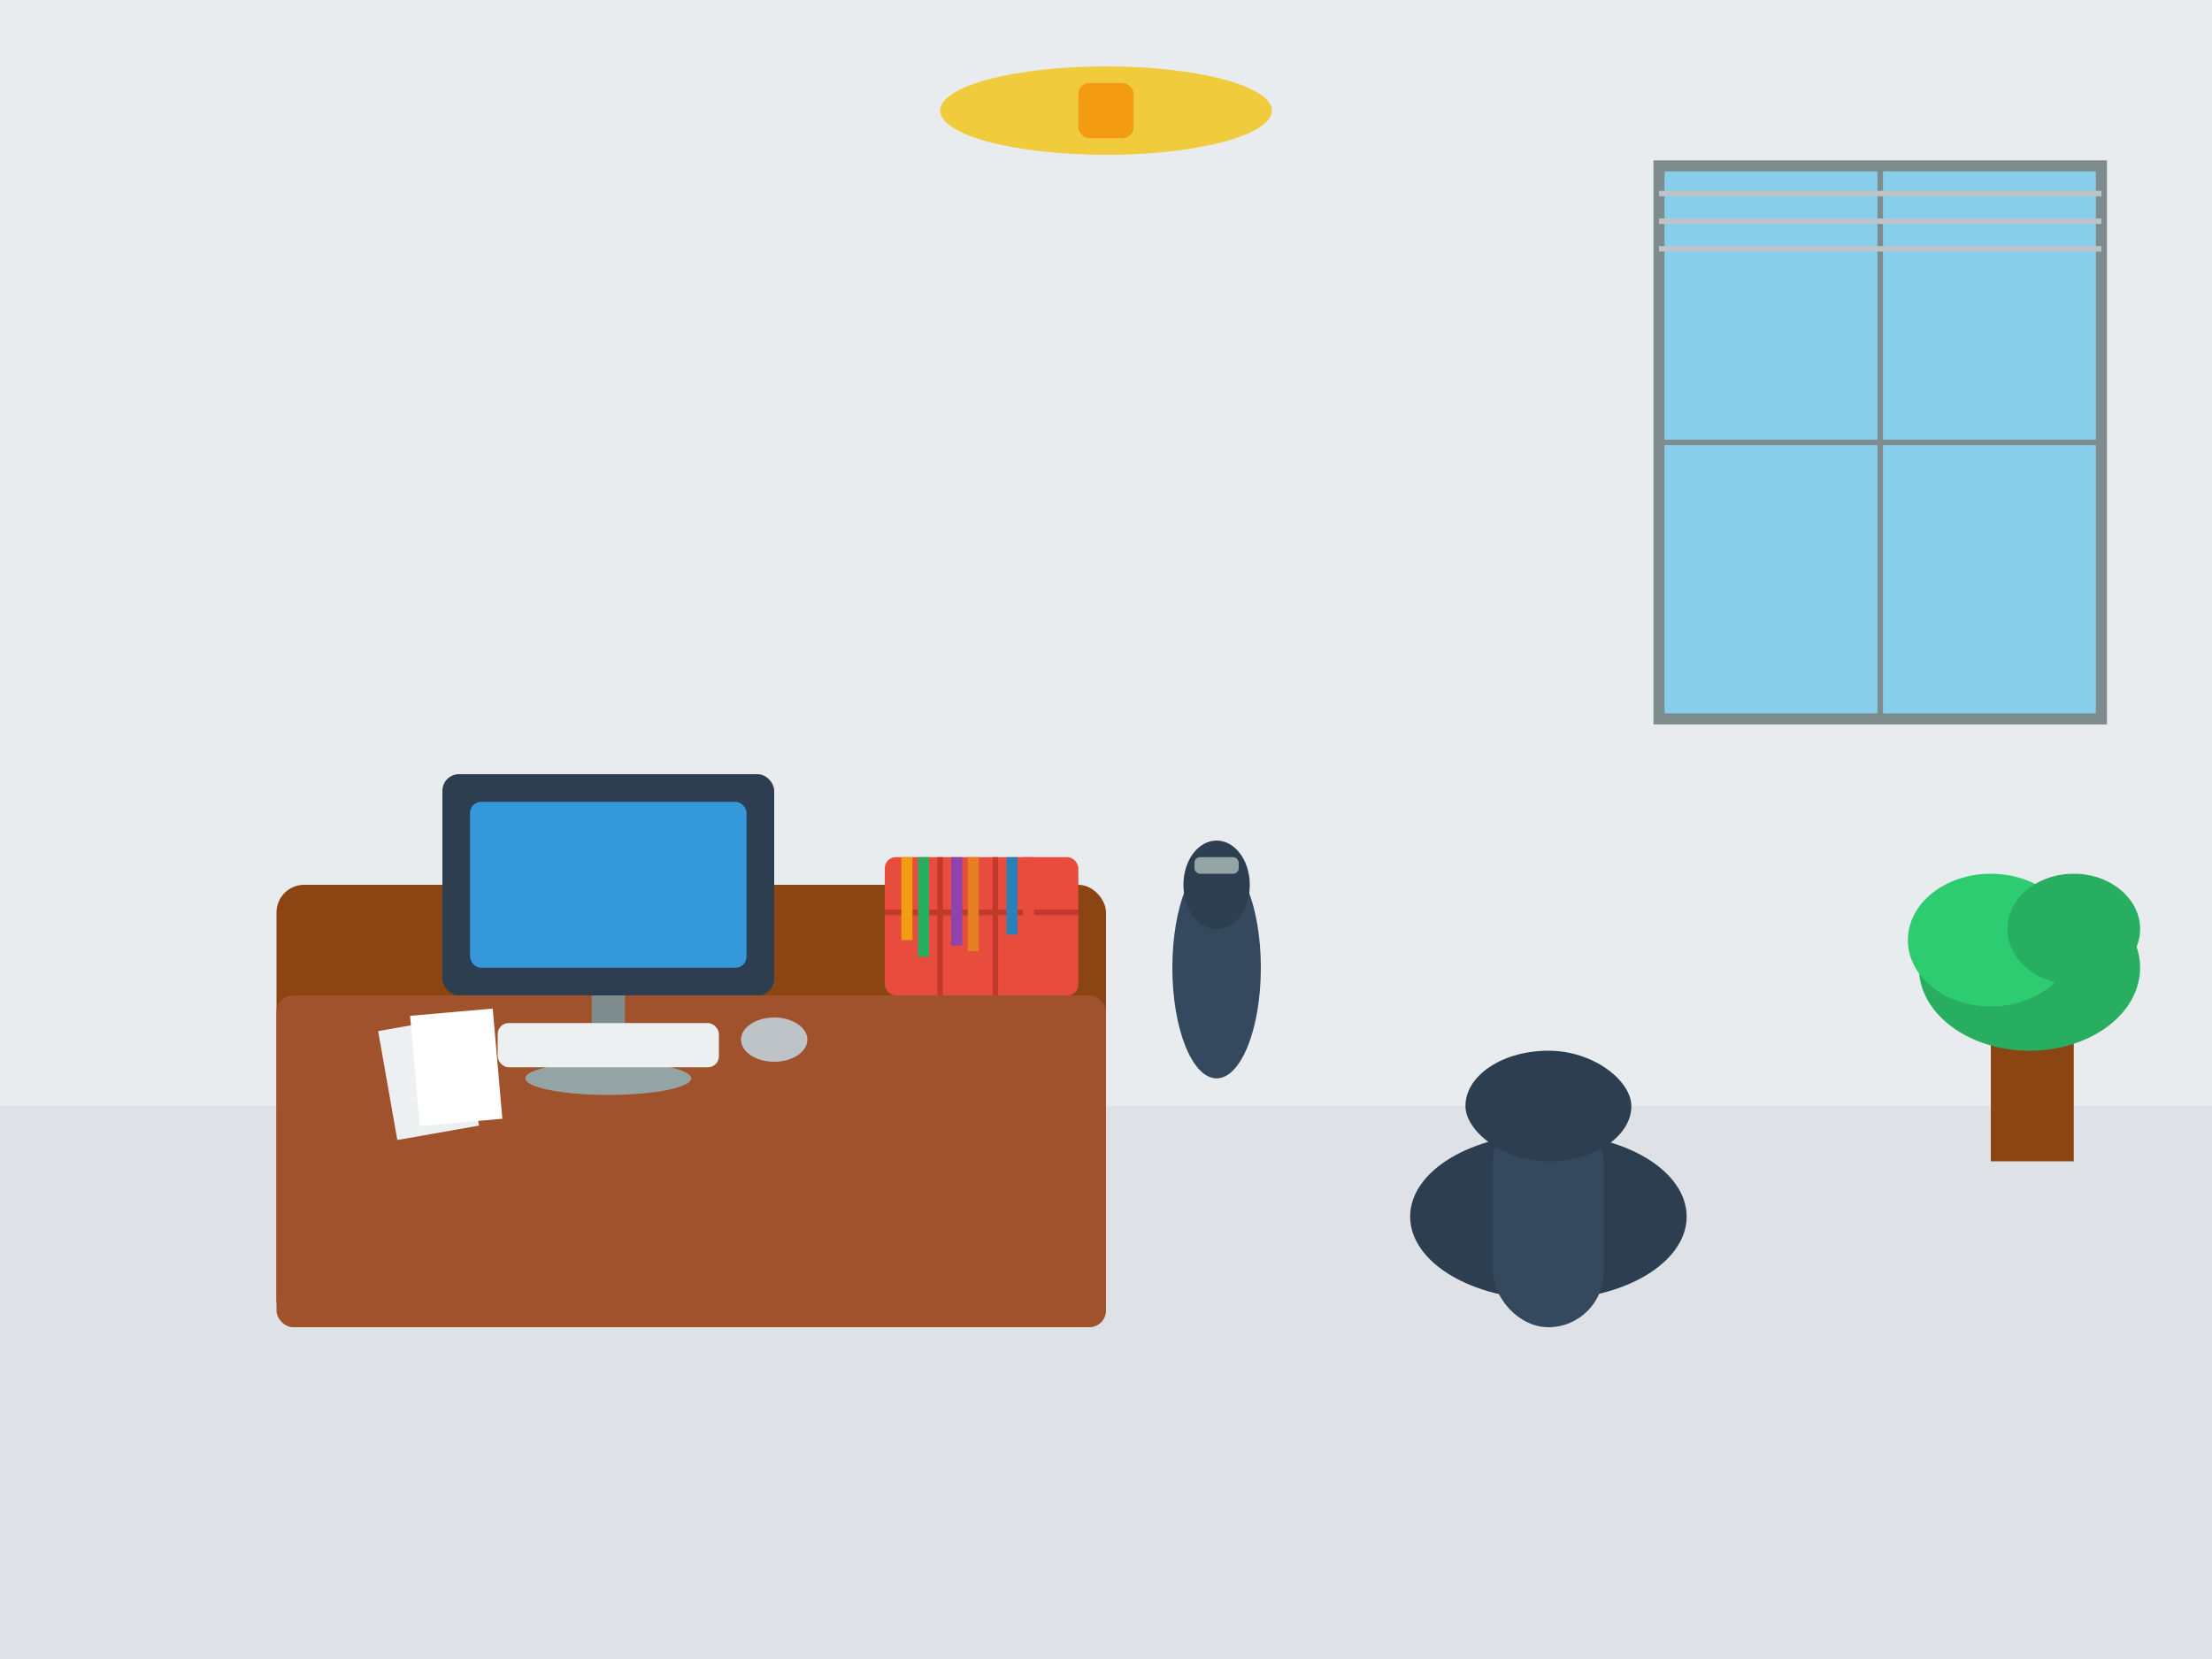
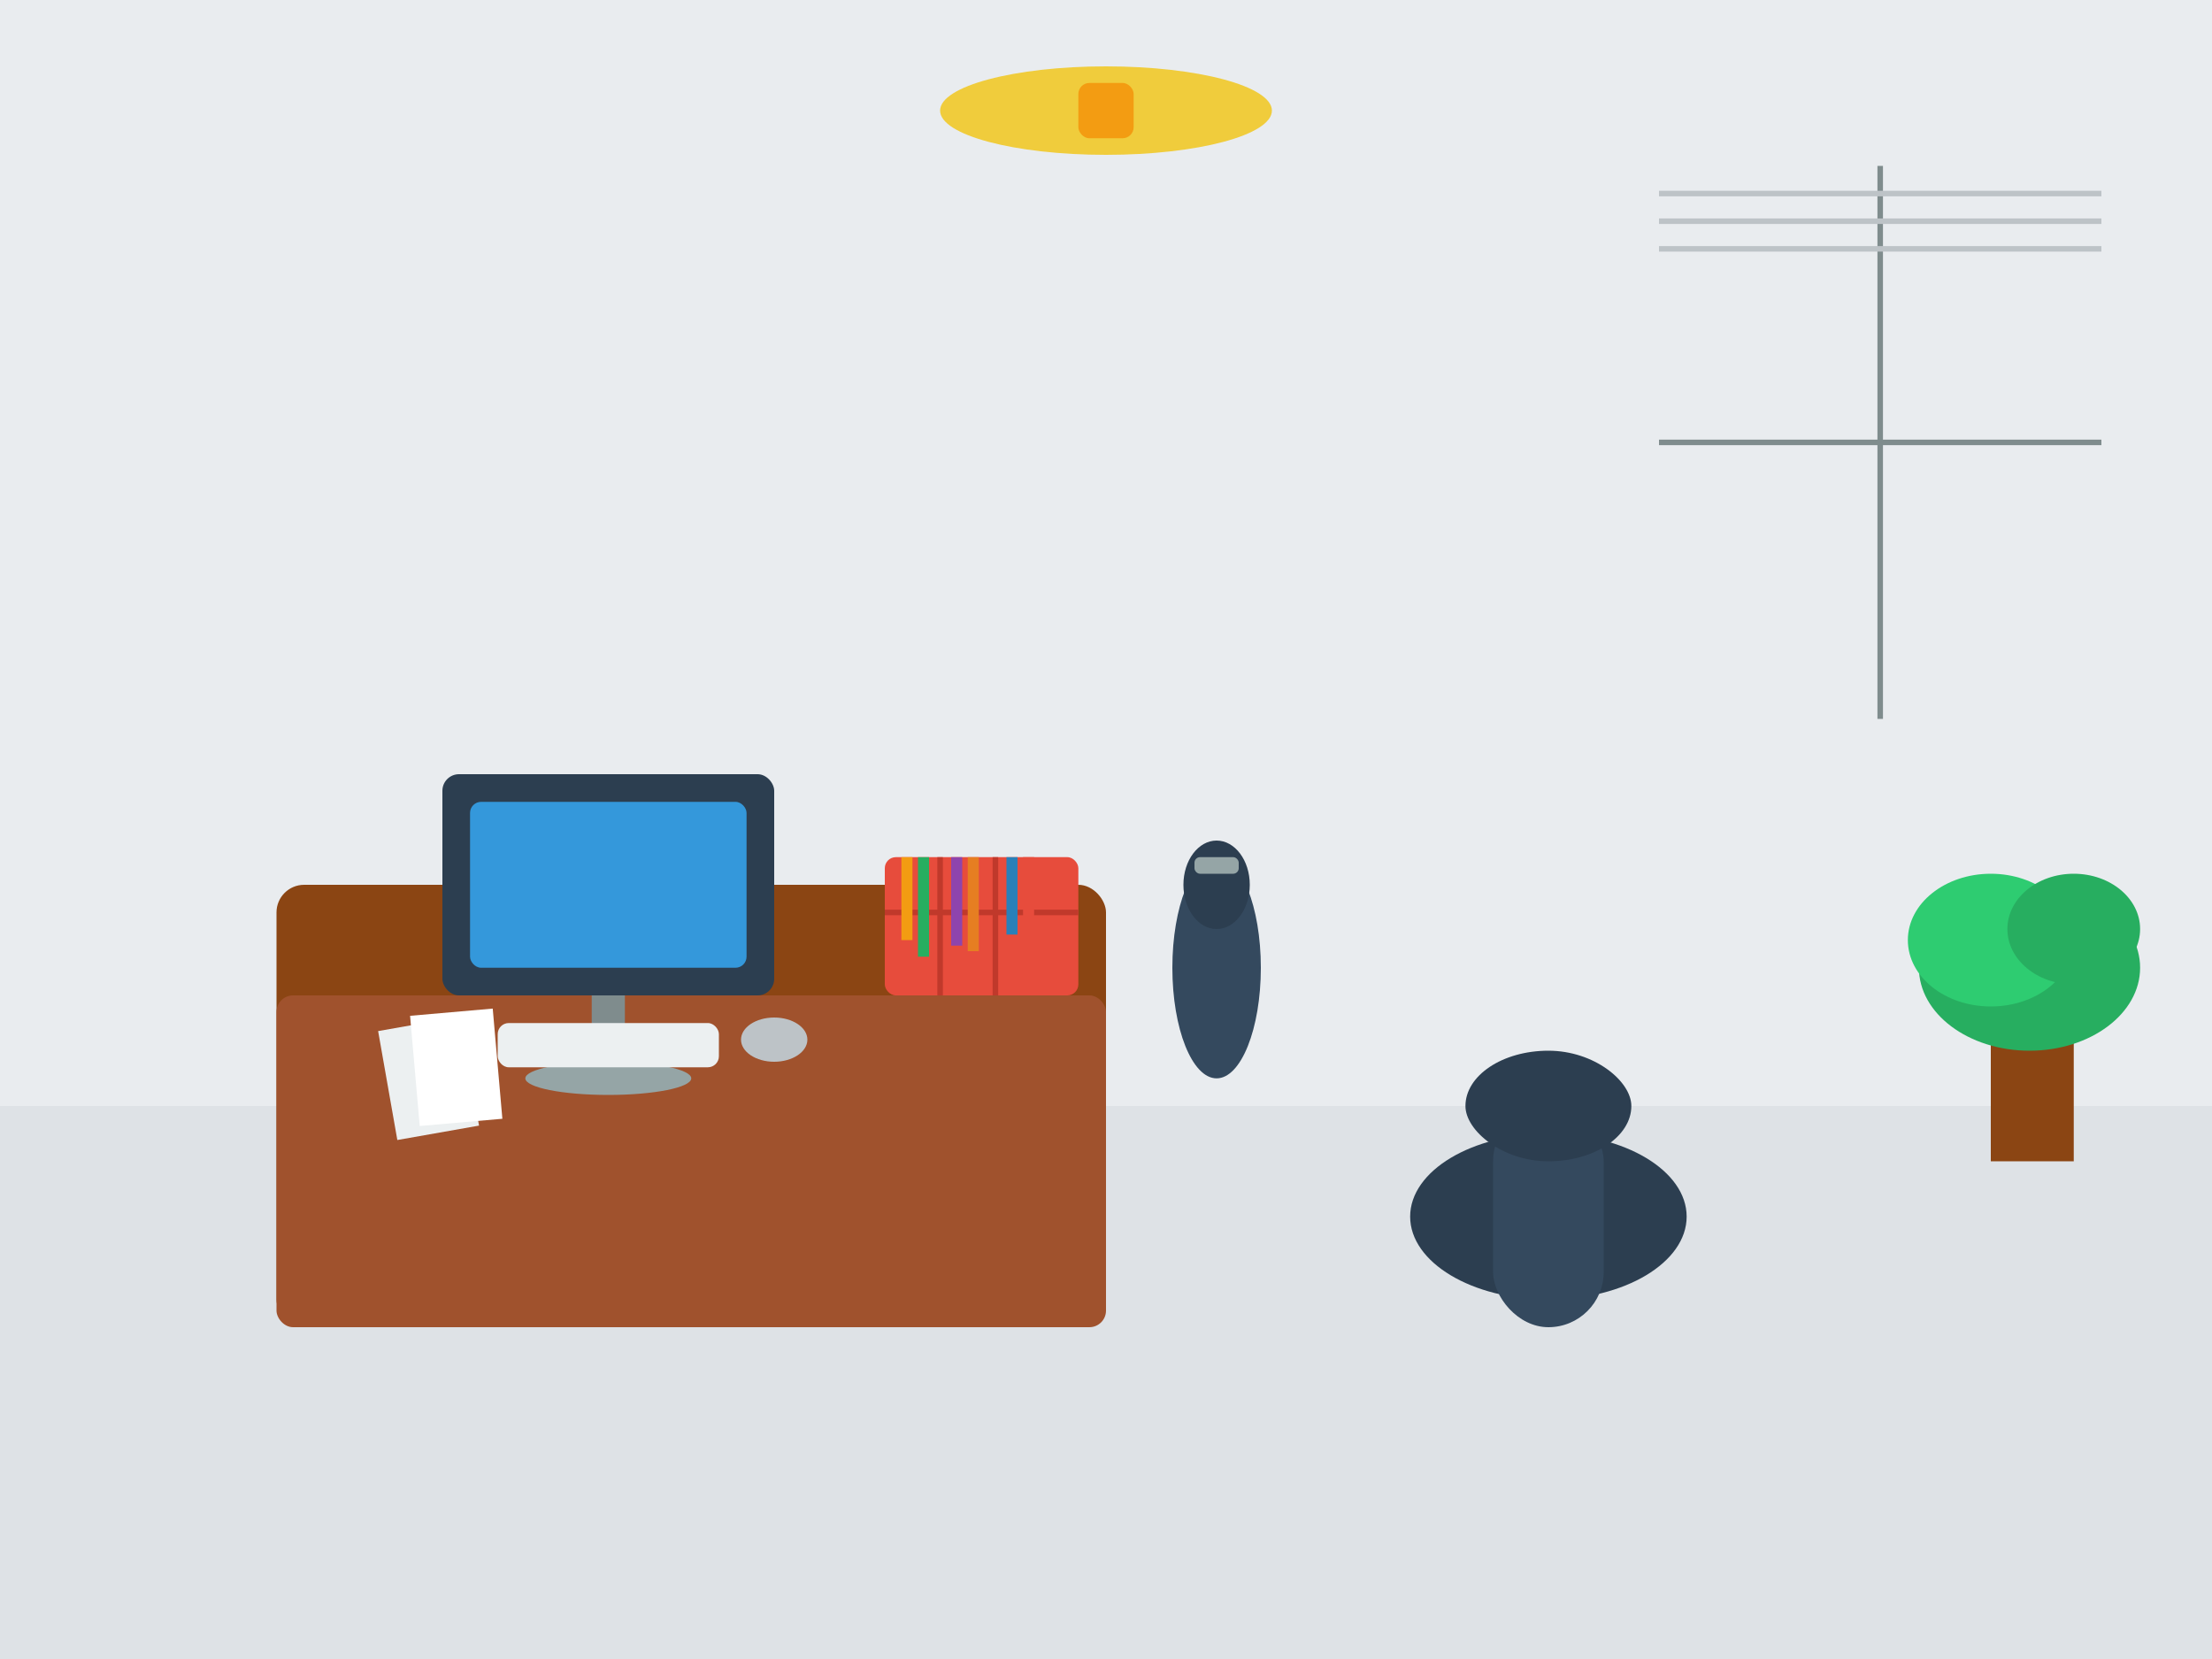
<svg xmlns="http://www.w3.org/2000/svg" width="400" height="300" viewBox="0 0 400 300">
  <rect width="400" height="300" fill="#f8f9fa" />
  <rect x="0" y="0" width="400" height="200" fill="#e9ecef" />
  <rect x="0" y="200" width="400" height="100" fill="#dee2e6" />
  <rect x="50" y="160" width="150" height="80" fill="#8b4513" rx="5" />
  <rect x="50" y="180" width="150" height="60" fill="#a0522d" rx="3" />
  <ellipse cx="280" cy="220" rx="25" ry="15" fill="#2c3e50" />
  <rect x="270" y="200" width="20" height="40" fill="#34495e" rx="10" />
  <rect x="265" y="190" width="30" height="20" fill="#2c3e50" rx="15" />
  <rect x="80" y="140" width="60" height="40" fill="#2c3e50" rx="3" />
  <rect x="85" y="145" width="50" height="30" fill="#3498db" rx="2" />
  <rect x="107" y="180" width="6" height="10" fill="#7f8c8d" />
  <ellipse cx="110" cy="195" rx="15" ry="3" fill="#95a5a6" />
  <rect x="90" y="185" width="40" height="8" fill="#ecf0f1" rx="2" />
  <ellipse cx="140" cy="188" rx="6" ry="4" fill="#bdc3c7" />
  <rect x="160" y="155" width="35" height="25" fill="#e74c3c" rx="2" />
  <line x1="170" y1="155" x2="170" y2="180" stroke="#c0392b" stroke-width="1" />
  <line x1="180" y1="155" x2="180" y2="180" stroke="#c0392b" stroke-width="1" />
  <line x1="160" y1="165" x2="195" y2="165" stroke="#c0392b" stroke-width="1" />
  <rect x="163" y="155" width="2" height="15" fill="#f39c12" />
  <rect x="166" y="155" width="2" height="18" fill="#27ae60" />
  <rect x="172" y="155" width="2" height="16" fill="#8e44ad" />
  <rect x="175" y="155" width="2" height="17" fill="#e67e22" />
  <rect x="182" y="155" width="2" height="14" fill="#2980b9" />
  <rect x="185" y="155" width="2" height="19" fill="#e74c3c" />
  <ellipse cx="220" cy="175" rx="8" ry="20" fill="#34495e" />
  <ellipse cx="220" cy="160" rx="6" ry="8" fill="#2c3e50" />
  <rect x="216" y="155" width="8" height="3" fill="#95a5a6" rx="1" />
-   <rect x="300" y="30" width="80" height="100" fill="#87ceeb" stroke="#7f8c8d" stroke-width="2" />
  <line x1="340" y1="30" x2="340" y2="130" stroke="#7f8c8d" stroke-width="1" />
  <line x1="300" y1="80" x2="380" y2="80" stroke="#7f8c8d" stroke-width="1" />
  <line x1="300" y1="35" x2="380" y2="35" stroke="#bdc3c7" stroke-width="1" />
  <line x1="300" y1="40" x2="380" y2="40" stroke="#bdc3c7" stroke-width="1" />
  <line x1="300" y1="45" x2="380" y2="45" stroke="#bdc3c7" stroke-width="1" />
  <rect x="360" y="180" width="15" height="30" fill="#8b4513" />
  <ellipse cx="367" cy="175" rx="20" ry="15" fill="#27ae60" />
  <ellipse cx="360" cy="170" rx="15" ry="12" fill="#2ecc71" />
  <ellipse cx="375" cy="168" rx="12" ry="10" fill="#27ae60" />
  <rect x="70" y="185" width="15" height="20" fill="#ecf0f1" transform="rotate(-10 77.5 195)" />
  <rect x="75" y="183" width="15" height="20" fill="#ffffff" transform="rotate(-5 82.5 193)" />
  <ellipse cx="200" cy="20" rx="30" ry="8" fill="#f1c40f" opacity="0.8" />
  <rect x="195" y="15" width="10" height="10" fill="#f39c12" rx="2" />
</svg>